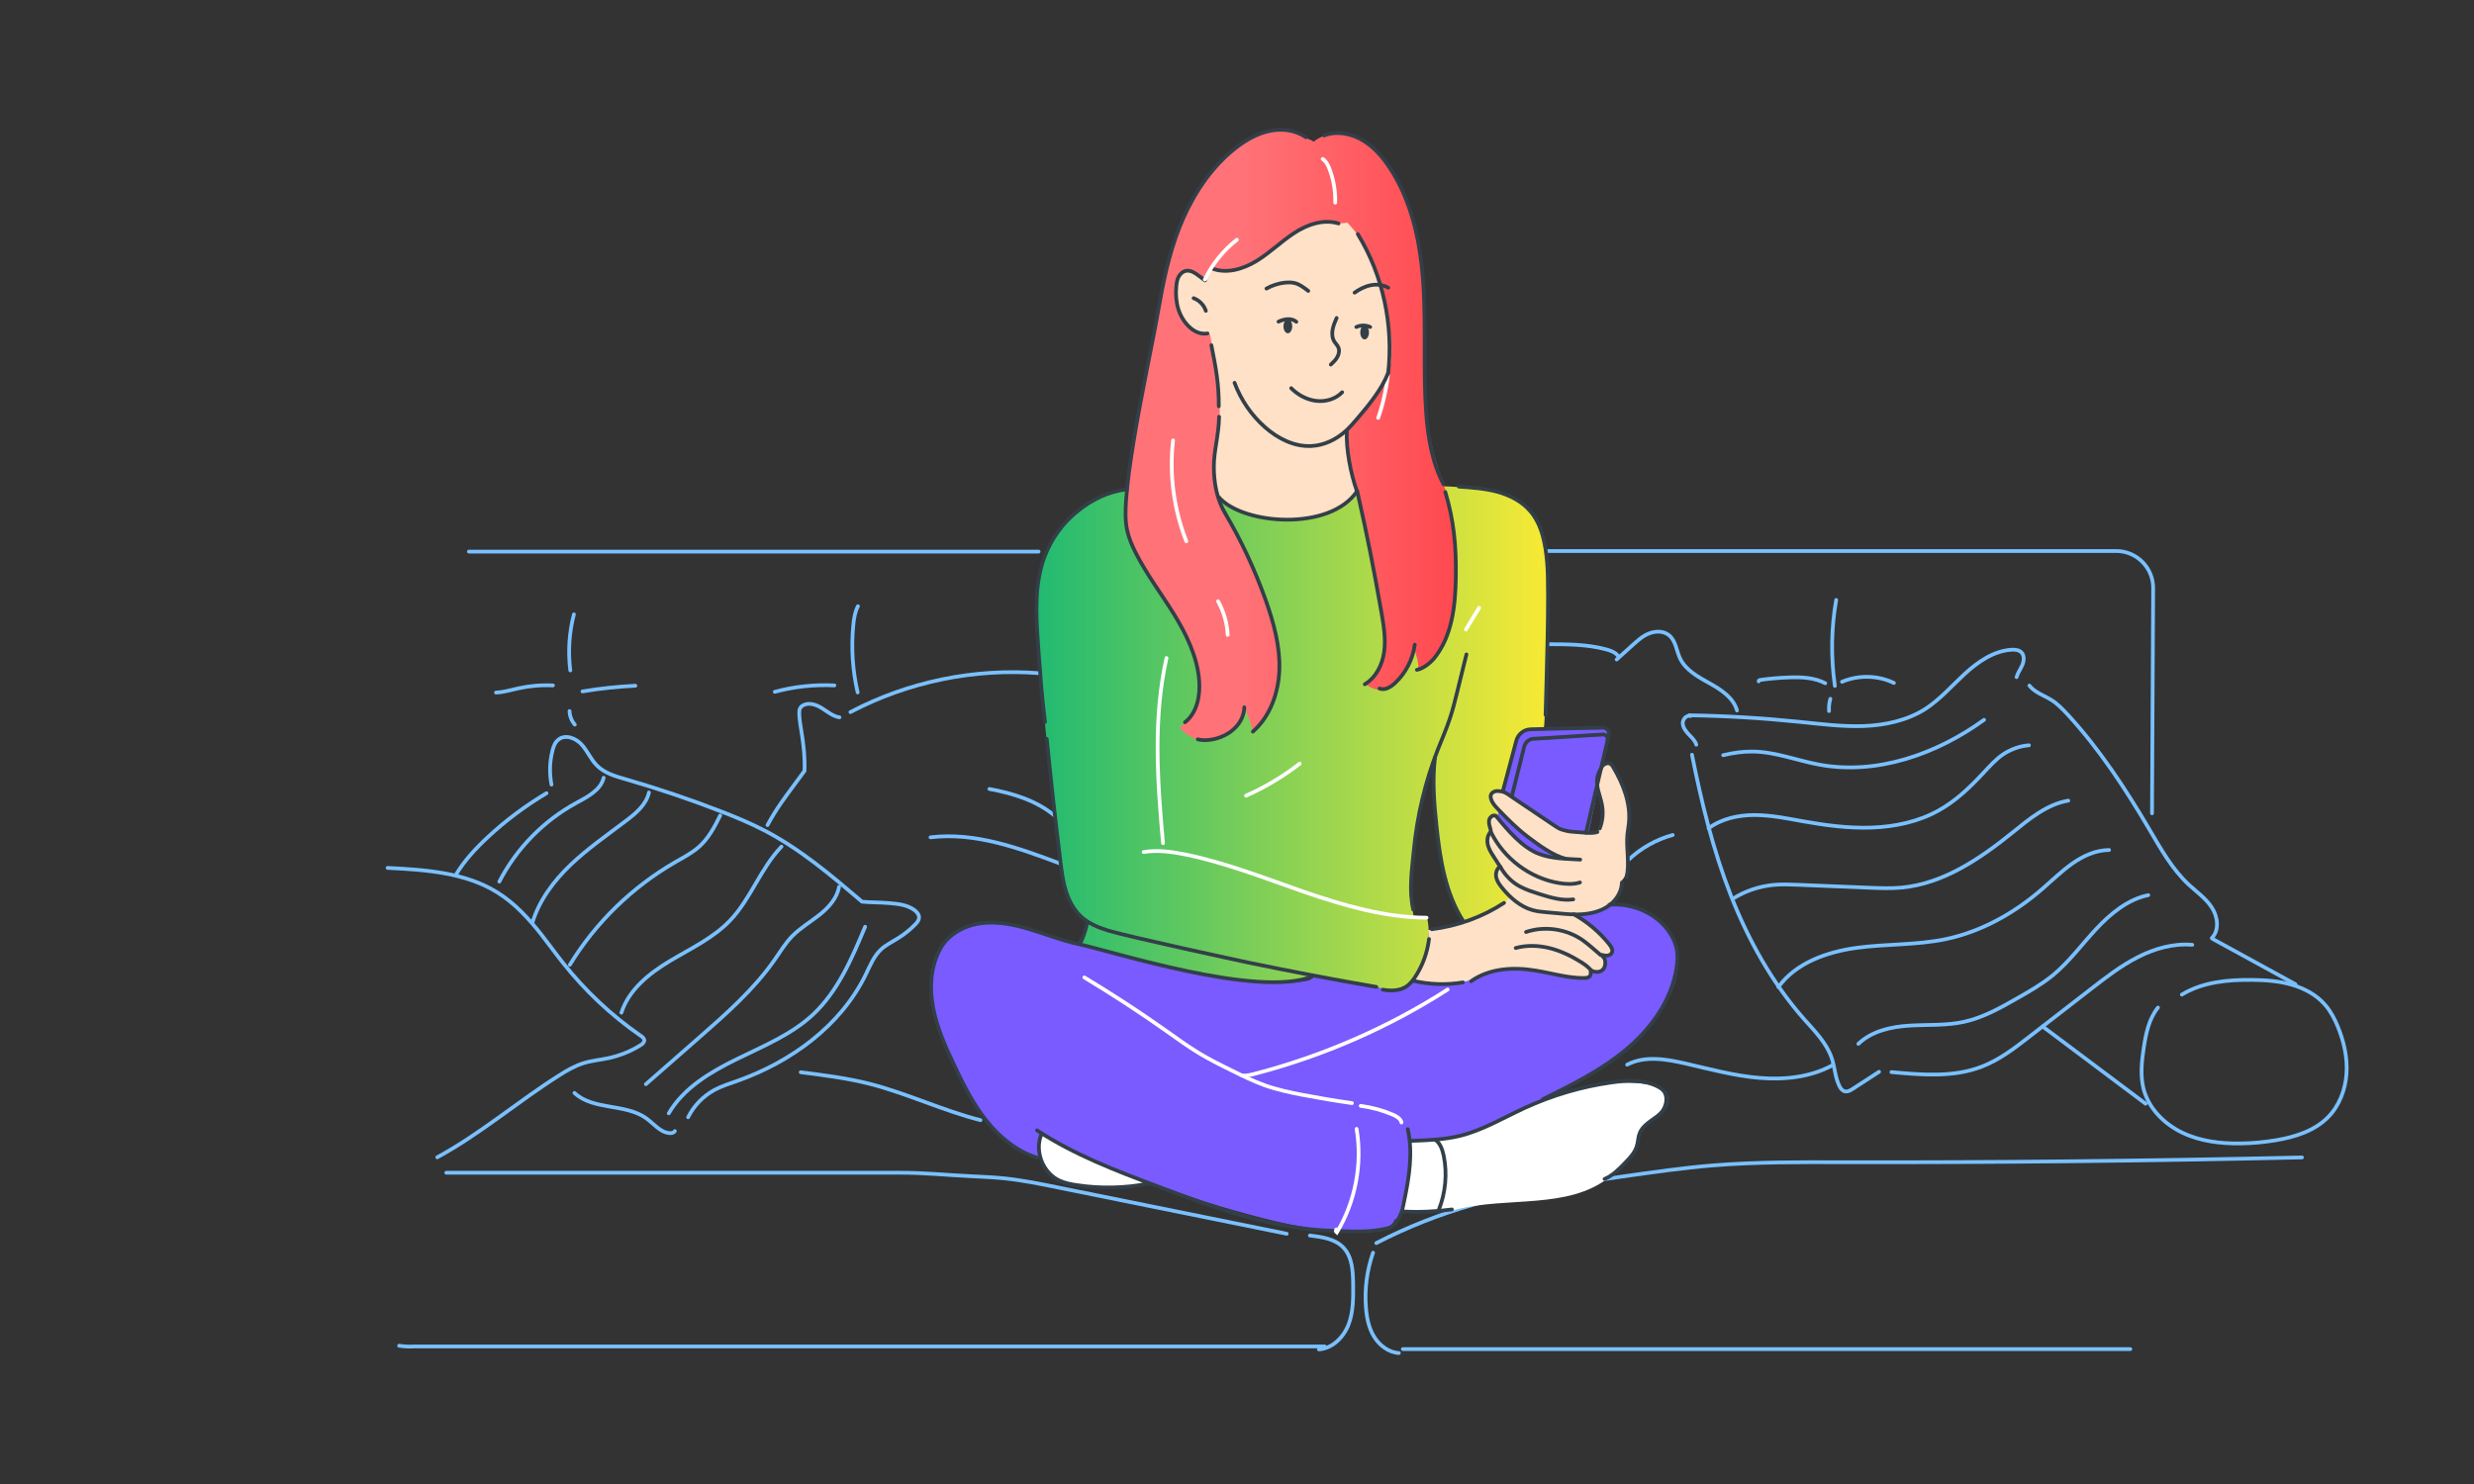
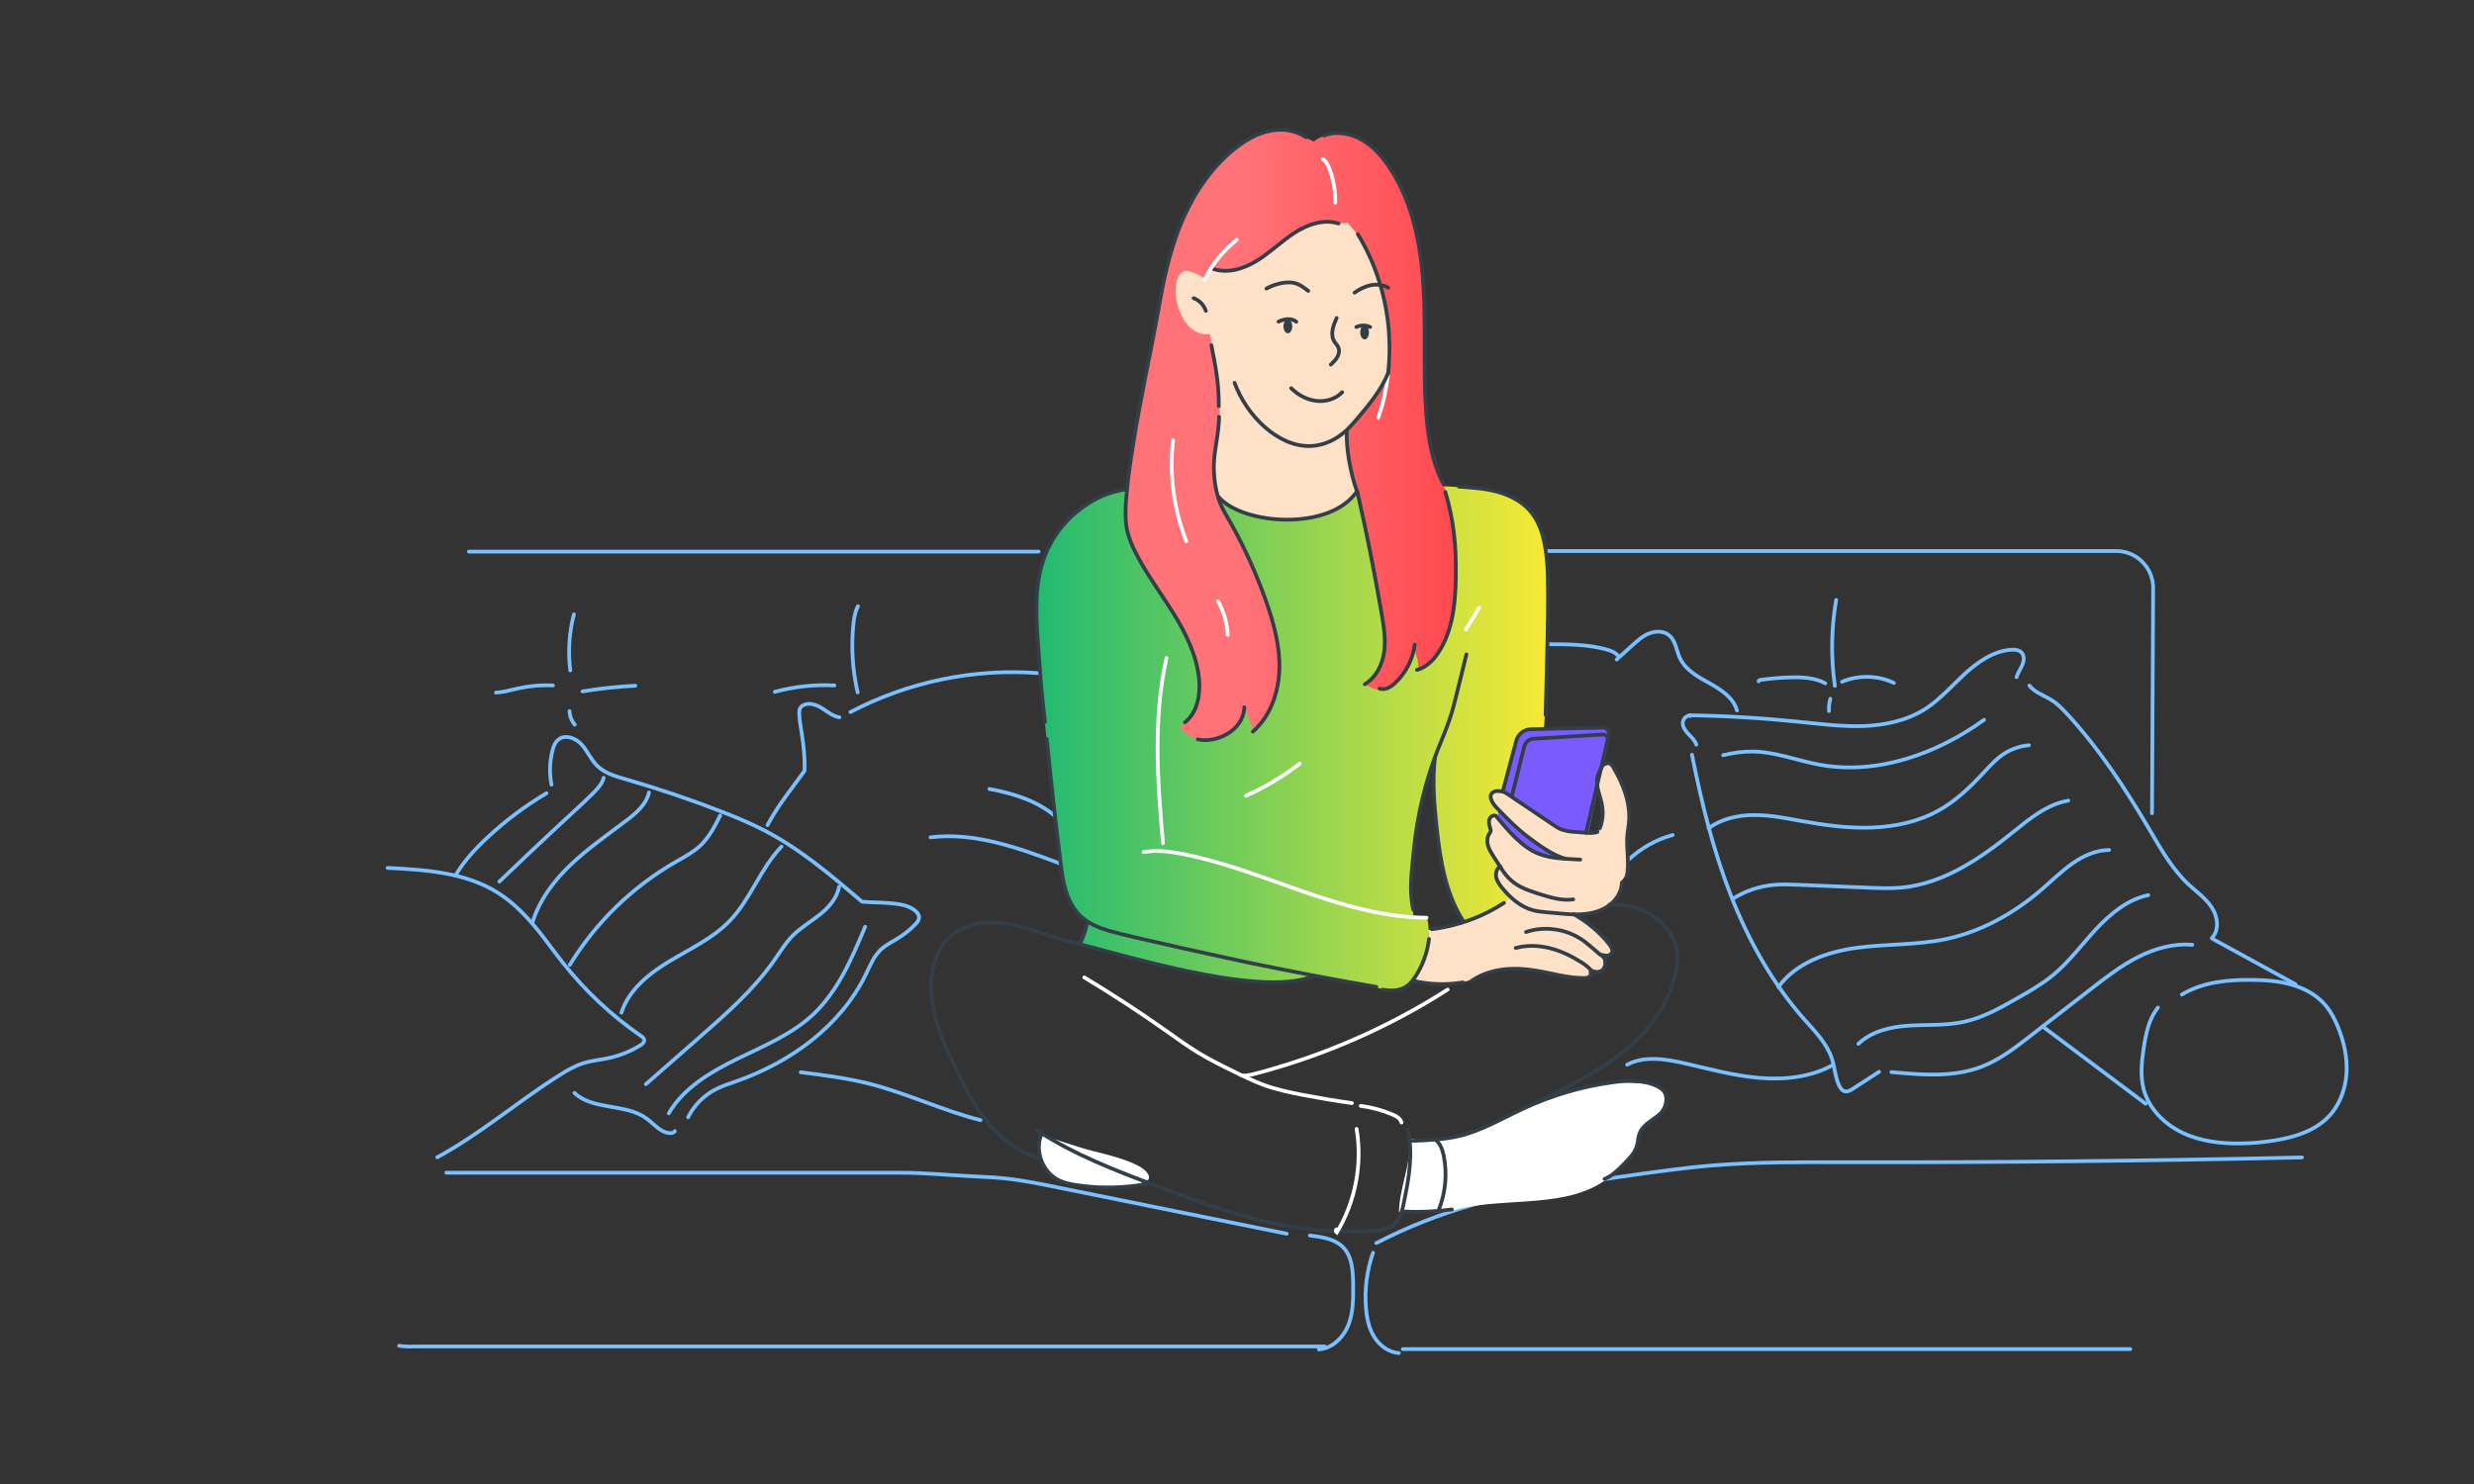
<svg xmlns="http://www.w3.org/2000/svg" width="600" height="360" viewBox="0 0 600 360" fill="none">
  <rect x="0" y="0" width="600" height="360" fill="#333333" stroke="none" />
  <path d="M186.133 200.157C187.193 198.214 188.359 196.306 189.63 194.505C190.054 193.939 190.478 193.339 190.867 192.773C192.28 190.866 193.693 188.923 195.107 187.015C195.248 183.87 194.895 180.761 194.4 177.652C194.153 176.133 193.87 174.614 193.835 173.059C193.835 172.6 193.835 172.141 194.082 171.752C194.259 171.434 194.577 171.187 194.895 171.046C196.308 170.339 198.039 170.975 199.381 171.823C200.724 172.671 201.996 173.766 203.586 174.013" stroke="#7AC0FF" stroke-width="0.91" stroke-miterlimit="10" stroke-linecap="round" />
  <path d="M206.25 172.742C220.205 165.393 236.28 162.072 252.037 163.309" stroke="#7AC0FF" stroke-width="0.91" stroke-miterlimit="10" stroke-linecap="round" />
  <path d="M239.953 191.396C245.677 192.455 251.471 194.222 255.922 198.002C255.781 197.861 255.64 197.72 255.498 197.543" stroke="#7AC0FF" stroke-width="0.91" stroke-miterlimit="10" stroke-linecap="round" />
  <path d="M225.672 203.125C236.412 201.817 247.046 205.704 257.186 209.519" stroke="#7AC0FF" stroke-width="0.91" stroke-miterlimit="10" stroke-linecap="round" />
  <path d="M110.562 212.205C112.612 208.778 115.367 205.81 118.3 203.09C122.645 199.027 127.45 195.459 132.538 192.42" stroke="#7AC0FF" stroke-width="0.91" stroke-miterlimit="10" stroke-linecap="round" />
  <path d="M133.746 190.336C133.216 187.615 133.287 184.754 133.993 182.068C134.241 181.044 134.629 180.019 135.477 179.383C137.138 178.076 139.682 179.065 141.095 180.655C142.508 182.245 143.321 184.294 144.84 185.778C146.677 187.58 149.256 188.322 151.729 189.028C159.678 191.325 167.521 193.975 175.223 196.978C178.686 198.32 182.113 199.769 185.398 201.464C194.089 205.987 201.615 212.381 209.069 218.741C211.401 218.953 213.45 218.882 215.782 219.094C217.866 219.271 220.092 219.518 221.788 220.79C222.388 221.249 222.954 221.92 222.883 222.698C222.812 223.298 222.388 223.828 221.964 224.252C220.693 225.559 219.279 226.69 217.725 227.644C216.382 228.492 214.899 229.198 213.733 230.258C211.931 231.919 211.012 234.25 209.952 236.441C203.876 248.877 191.793 257.639 178.756 262.232C176.919 262.868 175.047 263.468 173.315 264.387C170.56 265.871 168.263 268.238 166.885 271.029" stroke="#7AC0FF" stroke-width="0.91" stroke-miterlimit="10" stroke-linecap="round" />
  <path d="M139.32 265.129C143.878 269.404 151.721 267.638 156.773 271.312C158.61 272.655 160.165 274.739 162.426 274.88C162.885 274.916 163.451 274.81 163.662 274.386" stroke="#7AC0FF" stroke-width="0.91" stroke-miterlimit="10" stroke-linecap="round" />
  <path d="M162.188 270.075C165.791 263.927 172.256 260.076 178.686 256.932C185.081 253.788 191.864 251.032 197.093 246.192C203.205 240.504 206.597 232.519 209.812 224.817" stroke="#7AC0FF" stroke-width="0.91" stroke-miterlimit="10" stroke-linecap="round" />
  <path d="M156.641 263.008C160.916 259.264 165.19 255.519 169.465 251.774C176.107 245.944 182.855 240.044 187.907 232.766C189.25 230.823 190.486 228.809 192.112 227.113C194.09 225.1 196.563 223.651 198.754 221.92C200.979 220.154 202.993 217.892 203.488 215.137" stroke="#7AC0FF" stroke-width="0.91" stroke-miterlimit="10" stroke-linecap="round" />
  <path d="M150.703 245.662C152.505 240.08 157.451 236.123 162.468 233.12C167.485 230.117 172.961 227.573 177.024 223.334C182.076 218.07 184.443 210.65 189.53 205.386" stroke="#7AC0FF" stroke-width="0.91" stroke-miterlimit="10" stroke-linecap="round" />
  <path d="M138.203 234.039C144.492 223.758 153.395 215.102 163.853 209.096C165.831 207.965 167.915 206.87 169.611 205.351C171.872 203.302 173.321 200.546 174.663 197.826" stroke="#7AC0FF" stroke-width="0.91" stroke-miterlimit="10" stroke-linecap="round" />
  <path d="M129.117 223.828C130.778 218.387 134.311 213.653 138.444 209.731C142.578 205.81 147.277 202.559 151.834 199.097C154.237 197.295 156.745 195.176 157.381 192.243" stroke="#7AC0FF" stroke-width="0.91" stroke-miterlimit="10" stroke-linecap="round" />
-   <path d="M121.102 213.866C125.235 205.846 131.842 199.098 139.756 194.788C142.476 193.304 145.691 191.679 146.398 188.676" stroke="#7AC0FF" stroke-width="0.91" stroke-miterlimit="10" stroke-linecap="round" />
+   <path d="M121.102 213.866C142.476 193.304 145.691 191.679 146.398 188.676" stroke="#7AC0FF" stroke-width="0.91" stroke-miterlimit="10" stroke-linecap="round" />
  <path d="M94 210.544C103.221 211.003 112.901 211.639 120.709 216.55C124.878 219.164 128.235 222.839 131.273 226.69C133.039 228.951 134.735 231.318 136.537 233.579C141.907 240.362 148.302 246.368 155.403 251.279C155.792 251.526 156.18 251.844 156.251 252.304C156.286 252.869 155.792 253.293 155.297 253.576C152.93 255.059 150.316 256.084 147.595 256.685C145.617 257.109 143.532 257.285 141.589 257.886C139.399 258.557 137.385 259.723 135.477 260.959C125.479 267.283 116.434 275.127 106.047 280.744" stroke="#7AC0FF" stroke-width="0.91" stroke-miterlimit="10" stroke-linecap="round" />
  <path d="M375.617 156.279C380.245 156.279 384.98 156.314 389.466 157.515C390.526 157.798 391.657 158.187 392.363 159.035" stroke="#7AC0FF" stroke-width="0.91" stroke-miterlimit="10" stroke-linecap="round" />
  <path d="M392.078 159.988C393.315 158.857 394.551 157.727 395.823 156.596C397.095 155.466 398.367 154.265 399.957 153.664C401.546 153.028 403.49 153.028 404.797 154.123C406.422 155.466 406.563 157.833 407.447 159.705C408.824 162.602 411.863 164.228 414.654 165.782C417.445 167.337 420.413 169.28 421.26 172.353" stroke="#7AC0FF" stroke-width="0.91" stroke-miterlimit="10" stroke-linecap="round" />
  <path d="M394.859 208.673C397.898 205.776 401.643 203.656 405.67 202.561" stroke="#7AC0FF" stroke-width="0.91" stroke-miterlimit="10" stroke-linecap="round" />
  <path d="M409.978 173.696C408.988 173.413 408.035 174.508 408.105 175.533C408.176 176.557 408.882 177.441 409.589 178.182C410.296 178.924 411.108 179.666 411.391 180.656" stroke="#7AC0FF" stroke-width="0.91" stroke-miterlimit="10" stroke-linecap="round" />
  <path d="M410.344 183.093C412.64 194.611 415.431 206.093 419.706 217.045C423.981 227.997 429.775 238.455 437.548 247.252C440.162 250.184 443.059 253.081 444.296 256.862C445.002 259.052 445.073 261.419 446.097 263.468C446.38 264.034 446.769 264.599 447.405 264.74C448.076 264.917 448.747 264.528 449.348 264.14C451.468 262.762 453.587 261.384 455.707 260.006" stroke="#7AC0FF" stroke-width="0.91" stroke-miterlimit="10" stroke-linecap="round" />
  <path d="M458.711 260.077C466.06 260.748 473.691 261.419 480.58 258.77C484.926 257.109 488.671 254.212 492.345 251.35C497.256 247.535 502.202 243.719 507.113 239.904C510.716 237.112 514.355 234.286 518.453 232.202C522.516 230.117 527.109 228.81 531.667 229.199" stroke="#7AC0FF" stroke-width="0.91" stroke-miterlimit="10" stroke-linecap="round" />
  <path d="M409.641 173.519C418.579 173.66 427.482 174.19 436.385 175.109C441.579 175.639 446.772 176.31 452.001 176.133C457.23 175.921 462.494 174.791 466.91 172C470.514 169.668 473.375 166.347 476.52 163.45C479.699 160.553 483.444 157.938 487.755 157.62C488.673 157.55 489.698 157.656 490.298 158.327C491.005 159.104 490.864 160.376 490.44 161.365C490.016 162.355 489.344 163.238 489.062 164.262" stroke="#7AC0FF" stroke-width="0.91" stroke-miterlimit="10" stroke-linecap="round" />
  <path d="M417.906 183.199C420.273 182.634 422.676 182.281 425.114 182.316C430.59 182.387 435.854 184.507 441.224 185.496C455.179 188.075 469.664 182.952 481.182 174.614" stroke="#7AC0FF" stroke-width="0.91" stroke-miterlimit="10" stroke-linecap="round" />
  <path d="M414.375 200.935C417.519 198.604 421.547 197.72 425.469 197.72C429.39 197.72 433.241 198.498 437.092 199.204C442.639 200.193 448.292 200.971 453.944 200.759C459.597 200.547 465.285 199.345 470.196 196.59C474.33 194.293 477.792 190.972 481.007 187.51C482.491 185.92 483.939 184.295 485.706 183.058C487.578 181.787 489.804 180.974 492.065 180.797" stroke="#7AC0FF" stroke-width="0.91" stroke-miterlimit="10" stroke-linecap="round" />
  <path d="M420.414 217.929C423.311 216.127 426.597 215.032 429.988 214.679C432.038 214.467 434.087 214.573 436.136 214.643C441.859 214.891 447.583 215.103 453.306 215.35C455.956 215.456 458.57 215.562 461.22 215.315C471.289 214.361 480.157 208.355 488.035 201.995C492.133 198.674 496.408 195.106 501.602 194.223" stroke="#7AC0FF" stroke-width="0.91" stroke-miterlimit="10" stroke-linecap="round" />
  <path d="M431.297 239.444C435.536 233.579 443.026 230.93 450.234 229.94C457.441 228.951 464.789 229.304 471.891 227.821C480.617 225.983 488.602 221.461 495.314 215.632C497.717 213.547 500.013 211.286 502.628 209.449C505.242 207.612 508.28 206.234 511.495 206.199" stroke="#7AC0FF" stroke-width="0.91" stroke-miterlimit="10" stroke-linecap="round" />
  <path d="M450.695 253.223C453.91 250.149 458.538 249.089 462.99 248.807C467.442 248.524 471.928 248.842 476.274 247.888C480.867 246.899 485.071 244.532 489.169 242.2C492.172 240.504 495.175 238.773 497.86 236.583C501.817 233.332 504.856 229.128 508.353 225.383C511.851 221.638 516.02 218.176 521.001 217.151" stroke="#7AC0FF" stroke-width="0.91" stroke-miterlimit="10" stroke-linecap="round" />
  <path d="M492.172 166.312C493.479 168.007 495.705 168.679 497.507 169.809C498.991 170.728 500.192 172 501.393 173.271C509.165 181.715 515.489 191.36 521.319 201.288C524.075 205.987 526.795 210.827 530.787 214.572C532.73 216.374 534.991 217.928 536.44 220.189C537.889 222.415 538.277 225.665 536.405 227.573" stroke="#7AC0FF" stroke-width="0.91" stroke-miterlimit="10" stroke-linecap="round" />
  <path d="M394.625 258.274C398.935 256.013 404.164 256.932 408.898 258.027C414.834 259.405 420.734 260.995 426.775 261.489C432.816 261.984 439.176 261.313 444.475 258.38" stroke="#7AC0FF" stroke-width="0.91" stroke-miterlimit="10" stroke-linecap="round" />
  <path d="M375.148 133.667C375.254 133.667 375.36 133.667 375.466 133.667H513.217C518.199 133.667 522.226 137.73 522.191 142.711C522.12 160.27 521.908 197.296 521.908 197.296" stroke="#7AC0FF" stroke-width="0.91" stroke-miterlimit="10" stroke-linecap="round" />
  <path d="M113.711 133.809H251.885" stroke="#7AC0FF" stroke-width="0.91" stroke-miterlimit="10" stroke-linecap="round" />
  <path d="M445.316 145.538C444.115 152.427 444.009 159.493 444.998 166.382" stroke="#7AC0FF" stroke-width="0.91" stroke-miterlimit="10" stroke-linecap="round" />
  <path d="M426.519 165.287C426.448 165.075 426.731 164.969 426.943 164.934C429.275 164.616 431.606 164.404 433.973 164.333C436.941 164.227 440.05 164.368 442.665 165.746" stroke="#7AC0FF" stroke-width="0.91" stroke-miterlimit="10" stroke-linecap="round" />
  <path d="M446.734 165.393C450.727 163.697 455.425 163.803 459.312 165.676" stroke="#7AC0FF" stroke-width="0.91" stroke-miterlimit="10" stroke-linecap="round" />
  <path d="M443.902 169.526C443.619 170.48 443.513 171.504 443.584 172.494" stroke="#7AC0FF" stroke-width="0.91" stroke-miterlimit="10" stroke-linecap="round" />
  <path d="M495.414 248.983C495.591 249.124 495.767 249.266 495.909 249.407L520.357 267.743" stroke="#7AC0FF" stroke-width="0.91" stroke-miterlimit="10" stroke-linecap="round" />
  <path d="M536.648 227.786L556.716 238.773" stroke="#7AC0FF" stroke-width="0.91" stroke-miterlimit="10" stroke-linecap="round" />
  <path d="M523.356 244.425C521.13 247.181 520.423 250.784 519.893 254.282C519.399 257.567 519.045 260.924 519.858 264.139C521.095 268.873 524.839 272.653 529.256 274.773C533.672 276.893 538.653 277.458 543.529 277.387C546.355 277.352 549.146 277.069 551.937 276.61C556.53 275.833 561.264 274.384 564.55 271.063C567.306 268.308 568.79 264.421 569.072 260.535C569.355 256.649 568.472 252.727 566.988 249.088C566.211 247.181 565.257 245.343 563.914 243.789C561.83 241.351 558.862 239.761 555.788 238.878C552.715 237.995 549.464 237.747 546.249 237.712C540.349 237.641 534.202 238.207 529.15 241.28" stroke="#7AC0FF" stroke-width="0.91" stroke-miterlimit="10" stroke-linecap="round" />
  <path d="M333.789 301.554C341.279 297.667 349.228 294.558 357.354 292.227C369.048 288.906 381.166 287.174 393.214 285.443C400.704 284.383 408.193 283.288 415.719 282.688C426.07 281.875 436.457 281.91 446.809 281.946C483.976 282.016 521.107 281.628 558.274 280.78" stroke="#7AC0FF" stroke-width="0.91" stroke-miterlimit="10" stroke-linecap="round" />
  <path d="M108.234 284.49C108.34 284.49 108.446 284.49 108.552 284.49H218.357C224.363 284.49 229.557 285.056 235.563 285.338C238.283 285.479 241.003 285.585 243.689 285.868C248.069 286.327 252.38 287.211 256.725 288.094C275.167 291.839 293.609 295.584 312.052 299.293" stroke="#7AC0FF" stroke-width="0.91" stroke-miterlimit="10" stroke-linecap="round" />
  <path d="M194.195 260.112C199.777 260.819 205.36 261.526 210.836 262.903C219.986 265.235 228.606 269.404 237.792 271.736" stroke="#7AC0FF" stroke-width="0.91" stroke-miterlimit="10" stroke-linecap="round" />
  <path d="M317.672 299.716C320.604 300.069 323.819 300.528 325.833 302.684C327.953 304.945 328.129 308.372 328.165 311.445C328.2 314.766 328.235 318.193 327.07 321.267C325.904 324.341 323.183 327.132 319.862 327.344" stroke="#7AC0FF" stroke-width="0.91" stroke-miterlimit="10" stroke-linecap="round" />
  <path d="M333.002 303.886C331.518 308.126 330.917 312.648 331.27 317.135C331.447 319.608 331.942 322.152 333.249 324.271C334.556 326.391 336.782 328.087 339.255 328.228" stroke="#7AC0FF" stroke-width="0.91" stroke-miterlimit="10" stroke-linecap="round" />
  <path d="M96.789 326.461C97.99 326.638 99.192 326.709 100.393 326.638H321.274" stroke="#7AC0FF" stroke-width="0.91" stroke-miterlimit="10" stroke-linecap="round" />
  <path d="M340.219 327.273C340.466 327.273 340.749 327.273 340.996 327.273H516.655" stroke="#7AC0FF" stroke-width="0.91" stroke-miterlimit="10" stroke-linecap="round" />
  <path d="M120.289 168.008C122.126 167.937 123.928 167.372 125.73 166.983C128.45 166.383 131.277 166.135 134.103 166.277" stroke="#7AC0FF" stroke-width="0.91" stroke-miterlimit="10" stroke-linecap="round" />
  <path d="M139.188 149.036C138.022 153.452 137.74 158.115 138.305 162.638" stroke="#7AC0FF" stroke-width="0.91" stroke-miterlimit="10" stroke-linecap="round" />
  <path d="M141.266 167.725C145.505 167.018 149.815 166.559 154.09 166.347" stroke="#7AC0FF" stroke-width="0.91" stroke-miterlimit="10" stroke-linecap="round" />
  <path d="M138.125 172.494C138.16 173.695 138.62 174.861 139.397 175.78" stroke="#7AC0FF" stroke-width="0.91" stroke-miterlimit="10" stroke-linecap="round" />
  <path d="M208.072 147.057C207.33 148.47 207.083 150.095 206.942 151.685C206.412 157.126 206.765 162.638 208.001 167.972" stroke="#7AC0FF" stroke-width="0.91" stroke-miterlimit="10" stroke-linecap="round" />
  <path d="M187.906 167.831C192.605 166.559 197.481 166.029 202.356 166.276" stroke="#7AC0FF" stroke-width="0.91" stroke-miterlimit="10" stroke-linecap="round" />
  <path d="M318.51 236.724C321.725 237.254 322.891 237.678 325.541 238.067C327.095 238.314 328.968 238.42 330.487 238.774C331.123 238.915 331.759 239.092 332.395 239.233C335.433 239.939 338.789 241.105 341.262 239.197C342.64 238.102 343.983 235.876 344.654 234.251C346.562 229.694 346.845 225.278 346.067 222.628C345.043 222.557 342.852 222.734 342.852 222.593C341.192 211.181 343.206 196.201 347.728 184.366C347.339 189.135 347.728 193.905 348.187 198.674C349.07 207.365 350.342 216.268 355.006 223.652C359.74 222.345 364.156 219.519 368.148 216.692C368.502 214.891 368.961 213.301 369.314 211.534C370.339 206.341 371.399 201.147 371.964 195.919C372.247 193.234 372.423 190.548 372.777 187.899C373.271 184.26 374.755 180.444 374.402 176.805C374.366 176.487 374.508 176.169 374.508 175.851C374.932 169.209 376.345 141.299 374.649 131.018C374.084 127.556 371.999 124.376 369.244 122.221C366.276 119.889 362.39 119.076 358.645 118.617C349.282 117.451 338.966 117.875 329.533 118.476C327.237 122.009 324.198 124.023 320.1 125.012C311.374 127.132 299.856 125.824 294.91 120.207C293.461 119.748 291.942 119.677 290.423 119.606C286.219 119.394 280.637 118.935 276.432 118.723C270.426 118.405 265.727 120.56 260.993 124.305C256.259 128.015 252.973 134.268 251.914 140.204C251.384 143.171 251.348 145.432 251.454 148.435C251.949 161.931 253.433 176.346 254.952 189.807C255.976 198.745 256.718 202.207 257.142 208.531C257.354 211.393 257.884 214.785 258.944 217.47C260.004 220.155 260.817 221.603 263.643 223.582C263.325 225.419 262.618 227.291 261.417 228.705C268.837 231.107 278.234 233.651 286.996 235.488C294.027 236.972 300.386 238.138 308.476 238.279C311.585 238.244 315.401 238.244 318.51 236.724Z" fill="url(#paint0_linear_1860_10284)" />
  <path d="M255.521 285.409C257.358 286.716 259.69 287.034 261.951 287.317C267.144 287.953 272.55 288.588 277.46 286.787C277.955 286.61 278.485 286.363 278.626 285.868C278.768 285.444 278.556 284.985 278.273 284.596C277.496 283.536 276.295 282.865 275.093 282.335C271.878 280.887 268.451 280.074 265.06 279.226C261.527 278.343 258.1 277.036 254.602 276.011C254.072 275.87 253.295 274.916 252.73 275.057C252.129 275.234 252.094 277.071 252.094 277.601C252.129 279.014 252.376 280.463 252.871 281.77C253.436 283.254 254.284 284.526 255.521 285.409Z" fill="white" />
  <path d="M341.797 276.188C351.372 277.283 360.734 273.361 369.425 269.192C371.969 267.956 374.513 266.684 377.127 265.695C383.875 263.08 391.259 262.091 398.466 262.868C400.339 263.08 402.494 263.575 403.342 265.235C404.26 267.037 403.201 269.192 401.787 270.641C400.409 272.089 398.608 273.22 397.654 274.986C397.018 276.188 396.806 277.601 396.276 278.873C395.11 281.77 392.566 283.819 390.093 285.727C380.166 293.429 365.433 290.249 353.28 293.393C349.075 294.488 344.412 293.923 340.102 294.241C339.748 294.276 339.289 294.171 339.289 293.817C339.466 287.741 342.363 282.194 341.797 276.188Z" fill="white" />
  <path d="M383.381 211.041L390.023 179.385C390.058 178.749 389.987 178.113 389.846 177.477C389.775 177.23 389.705 176.983 389.528 176.806C389.281 176.559 388.857 176.523 388.503 176.523C383.275 176.523 378.046 176.665 372.817 176.983C372.075 177.018 371.333 177.089 370.591 177.301C369.037 177.76 367.765 178.997 367.306 180.551L362.854 199.276C362.819 199.488 362.748 199.7 362.713 199.912C361.971 202.95 366.104 205.423 368.613 207.296C369.567 208.002 370.556 208.709 371.581 209.309C375.149 211.394 379.282 211.783 383.381 211.041Z" fill="#795BFF" />
-   <path d="M252.053 280.886C248.096 279.579 244.422 277.318 241.454 274.386C237.886 270.888 235.378 266.472 233.081 262.056C229.972 256.12 227.146 249.902 226.051 243.295C225.167 238.031 225.627 232.096 229.23 228.174C232.127 224.995 236.614 223.687 240.925 223.723C245.235 223.758 249.651 225.525 253.785 226.726C265.514 230.117 277.031 232.909 288.938 235.664C298.053 237.749 307.45 239.515 316.671 237.996C317.378 237.89 318.191 237.643 318.403 236.971C321.406 237.36 324.656 237.643 327.659 238.031C329.143 238.243 330.627 238.42 332.04 238.809C334.16 239.409 336.315 240.434 338.505 240.08C341.155 239.692 343.098 237.36 344.229 234.958C345.359 232.52 345.854 229.87 347.02 227.468C360.233 222.239 374.259 219.024 388.461 219.413C394.044 219.554 400.156 220.543 403.83 224.783C406.692 228.068 407.434 232.873 406.515 237.148C405.596 241.423 403.159 245.239 400.262 248.524C392.772 257.074 382.349 262.444 372.139 267.496C369.525 268.768 366.91 270.075 364.296 271.347C361.47 272.725 358.608 274.103 355.569 275.022C351.224 276.329 346.631 276.682 342.109 277C341.968 282.971 340.978 289.012 339.318 294.771C339.176 295.301 338.788 295.937 338.258 295.795C337.304 298.41 335.043 298.163 332.287 298.445C323.525 299.364 314.728 297.633 306.214 295.477C287.595 290.743 269.542 283.925 252.477 275.128C252.159 276.611 251.841 279.19 252.053 280.886Z" fill="#795BFF" />
  <path d="M390.412 229.094C390.059 228.423 389.493 227.893 388.928 227.398C387.656 226.267 386.349 225.137 385.006 224.042C383.664 222.946 382.286 221.851 380.767 221.074C378.576 219.943 376.103 219.413 373.701 218.884C372.57 218.636 371.44 218.389 370.274 218.177C369.709 218.071 369.143 217.93 368.578 217.824C368.154 217.718 367.73 217.612 367.306 217.541C366.494 217.435 365.893 218.071 365.292 218.495C364.48 219.06 363.667 219.59 362.784 220.12C361.936 220.615 361.053 221.074 360.134 221.498C359.216 221.922 358.297 222.311 357.379 222.699C356.46 223.052 355.506 223.406 354.552 223.688C353.598 224.006 352.609 224.254 351.655 224.536C350.666 224.784 349.712 224.996 348.723 225.208C347.946 225.384 347.168 225.526 346.356 225.632C346.532 226.903 346.391 228.105 346.144 229.376C345.755 231.284 345.19 233.192 344.342 234.994C343.847 236.089 343.176 237.255 342.328 238.138C344.095 238.633 345.967 238.668 347.804 238.704C349.995 238.739 352.185 238.774 354.34 238.35C356.566 237.891 358.65 236.937 360.841 236.266C365.646 234.782 370.839 234.747 375.75 235.807C378.258 236.336 380.696 237.149 383.24 237.432C383.911 237.502 384.653 237.538 385.218 237.149C385.784 236.796 386.066 235.877 385.572 235.418C386.561 235.983 387.903 235.701 388.61 234.817C389.317 233.934 389.246 232.556 388.469 231.744C389.069 232.238 390.023 231.92 390.412 231.284C390.871 230.613 390.765 229.765 390.412 229.094Z" fill="#FFE1C7" />
  <path d="M287.984 82.263C285.617 80.567 284.521 77.6 284.133 74.738C283.497 70.251 284.486 65.128 288.125 62.479C290.457 60.783 293.46 60.359 296.251 59.617C304.341 57.497 311.655 52.374 320.028 51.986C324.903 51.774 329.885 53.258 333.771 56.225C337.657 59.193 340.413 63.609 341.296 68.449C341.861 71.452 341.685 74.561 341.367 77.635C340.448 86.397 338.223 95.017 334.831 103.179C333.771 105.687 332.605 108.231 332.746 110.951C331.121 113.495 329.885 116.321 329.072 119.254C328.26 122.221 324.444 123.705 321.512 124.694C318.579 125.684 315.47 125.931 312.396 126.072C309.04 126.214 306.143 125.86 302.893 125.048C299.642 124.235 296.004 121.868 294.025 119.183C292.93 117.664 292.223 116.851 291.587 115.085C287.807 104.38 286.535 93.427 287.984 82.263Z" fill="#FFE1C7" />
  <path d="M283.147 64.811C285.267 54.388 290.107 44.249 298.091 37.218C300.6 34.992 303.461 33.085 306.676 32.201C309.891 31.318 313.53 31.495 316.357 33.297C317.099 33.756 317.911 33.791 318.582 34.392C321.409 31.989 325.79 31.954 329.146 33.438C332.502 34.922 335.117 37.819 337.131 40.928C341.194 47.075 343.419 54.282 344.515 61.596C345.61 68.874 345.574 76.293 345.398 83.641C345.256 89.859 345.327 96.007 346.175 102.19C346.67 105.899 347.518 109.573 348.648 113.142C349.673 116.321 350.945 119.43 351.439 122.716C351.686 124.447 352.252 126.072 352.428 127.839C352.888 132.078 353.347 136.353 353.312 140.593C353.276 144.868 352.746 149.178 351.298 153.17C349.849 157.127 348.259 160.731 343.914 162.533C344.161 160.802 343.49 159.141 343.031 157.445C342.501 159.777 341.052 164.37 336.883 166.843C334.269 168.397 331.619 166.172 331.019 166.03C332.785 164.864 334.163 163.169 334.94 161.19C335.682 159.212 335.717 156.951 335.717 154.795C335.717 151.58 335.187 148.401 334.622 145.256C332.891 135.505 330.948 125.754 328.333 116.215C327.309 112.47 326.956 108.196 326.673 104.345C328.863 102.331 334.905 95.477 336.707 90.354C338.473 85.337 336.848 77.671 335.47 71.488C333.916 64.987 331.337 58.628 326.708 53.964C325.578 54.388 324.235 53.964 323.034 53.788C321.268 53.541 319.501 53.894 317.841 54.565C316.18 55.236 314.696 56.19 313.212 57.109C312.011 57.886 310.81 58.663 309.644 59.476C307.206 61.207 304.91 63.15 302.225 64.457C299.54 65.765 296.325 66.4 293.569 65.27C293.251 66.047 292.65 67.036 292.509 67.849C291.308 66.93 289.895 66.189 288.411 65.8C288.058 65.729 287.704 65.659 287.351 65.729C287.033 65.8 286.715 66.012 286.468 66.224C285.443 67.178 285.196 68.732 285.161 70.145C285.125 71.029 285.161 71.912 285.302 72.76C285.443 73.714 285.761 74.632 286.114 75.551C286.715 77.07 287.563 78.554 288.835 79.649C290.107 80.709 291.803 81.345 293.428 80.992C294.912 88.588 296.431 96.254 295.583 103.921C295.265 106.782 294.629 109.644 294.488 112.506C294.382 115.332 294.77 118.159 295.618 120.844C297.844 127.662 302.084 133.492 304.981 140.063C306.782 144.161 308.372 148.401 309.397 152.782C309.927 154.972 310.28 157.233 310.492 159.459C310.527 159.848 310.527 160.236 310.633 160.59C310.669 160.766 310.669 160.943 310.669 161.119C310.598 162.745 310.351 164.37 309.997 165.96C309.609 167.549 309.114 169.104 308.443 170.588C307.772 172.072 306.994 173.52 306.076 174.863C305.404 175.817 304.698 176.771 303.921 177.618C303.85 177.689 303.815 177.724 303.709 177.724C303.638 177.689 303.638 177.548 303.709 177.583C303.85 176.806 303.532 176.205 303.285 175.428C302.896 174.227 302.472 173.061 302.013 171.895C301.554 174.015 300.282 175.817 298.621 177.23C296.996 178.643 294.876 179.526 292.721 179.668C291.626 179.738 290.495 179.632 289.577 179.102C288.517 178.537 287.528 178.042 286.715 177.159C286.503 176.912 286.291 176.665 286.044 176.453C288.517 174.969 290.036 172.284 290.566 169.457C291.096 166.631 290.707 163.734 289.965 160.943C289.647 159.742 289.4 158.646 288.906 157.481C286.998 152.994 284.701 148.683 282.052 144.585C280.073 141.547 277.883 138.614 276.116 135.435C274.35 132.255 272.936 128.793 272.725 125.154C272.619 123.564 272.76 121.974 272.901 120.42C273.078 118.724 273.254 117.028 273.502 115.367C275.869 98.233 279.72 81.804 283.147 64.811Z" fill="url(#paint1_linear_1860_10284)" />
  <path d="M387.555 201.677C388.58 200.299 388.615 198.426 388.474 196.73C388.332 194.752 387.979 192.809 387.484 190.866C387.343 190.3 387.166 189.7 387.166 189.135C387.166 188.322 387.52 187.58 387.908 186.873C388.156 186.414 388.403 185.99 388.792 185.672C389.18 185.354 389.71 185.142 390.169 185.248C390.805 185.39 391.229 186.026 391.547 186.626C393.49 190.053 395.151 193.833 395.045 197.755C395.01 199.557 394.55 201.323 394.48 203.16C394.374 205.28 394.727 207.365 394.692 209.484C394.656 210.968 394.338 212.593 393.278 213.618C393.49 215.703 392.501 217.787 390.947 219.165C389.392 220.543 387.343 221.285 385.294 221.532C383.881 221.709 382.432 221.673 381.019 221.709C379.535 221.744 378.087 221.815 376.603 221.709C372.363 221.426 368.23 219.518 365.227 216.515C364.449 215.738 363.708 214.819 363.354 213.795C362.966 212.735 363.072 211.463 363.708 210.544C363.39 209.873 362.789 209.378 362.365 208.813C361.87 208.107 361.588 207.259 361.305 206.446C360.987 205.492 360.669 204.468 360.916 203.514C361.058 202.913 361.446 202.348 361.517 201.712C361.588 201.005 361.27 200.334 361.164 199.627C361.058 198.992 361.234 198.214 361.87 198.038C362.4 197.896 362.93 198.32 363.319 198.744C364.661 200.263 365.792 201.995 367.276 203.372C367.947 204.008 368.724 204.538 369.431 205.104C370.385 205.881 371.303 206.764 372.469 207.223C373.105 207.471 373.812 207.577 374.483 207.647C376.002 207.859 377.557 208.071 379.076 208.283C374.13 206.375 369.996 202.842 366.004 199.345C365.156 198.603 364.308 197.861 363.566 196.978C362.93 196.236 362.4 195.423 361.976 194.575C361.658 193.904 361.411 193.056 361.906 192.491C362.082 192.279 362.33 192.173 362.577 192.067C363.248 191.82 363.99 191.89 364.626 192.173C365.403 192.562 366.039 192.985 366.746 193.515C368.512 194.787 370.279 196.059 372.045 197.331C374.412 199.027 376.85 200.793 379.712 201.535C382.22 202.136 384.976 201.995 387.555 201.677Z" fill="#FFE1C7" />
  <path d="M293.852 65.093C297.385 66.506 301.447 65.305 304.698 63.327C307.948 61.348 310.669 58.628 313.848 56.543C317.028 54.459 320.985 53.081 324.624 54.211" stroke="#333F48" stroke-width="0.91" stroke-miterlimit="10" stroke-linecap="round" />
  <path d="M320.781 38.56C321.629 39.126 322.124 40.115 322.477 41.104C323.431 43.648 323.89 46.404 323.82 49.16" stroke="white" stroke-width="0.91" stroke-miterlimit="10" stroke-linecap="round" />
  <path d="M336.645 90.672C336.221 94.311 335.443 97.915 334.242 101.377" stroke="white" stroke-width="0.91" stroke-miterlimit="10" stroke-linecap="round" />
  <path d="M329.297 56.791C335.444 66.825 337.988 78.978 336.645 90.637" stroke="#333F48" stroke-width="0.91" stroke-miterlimit="10" stroke-linecap="round" />
  <path d="M316.713 33.297C314.205 31.53 310.884 31.106 307.845 31.777C304.842 32.413 302.086 34.003 299.649 35.911C294.067 40.292 289.933 46.333 287.036 52.799C284.139 59.264 282.514 66.259 281.277 73.254C279.263 84.701 276.72 95.901 274.883 107.348C274.141 111.905 273.469 116.463 273.116 121.091C272.939 123.564 272.833 126.072 273.328 128.51C273.752 130.489 274.529 132.326 275.448 134.128C278.062 139.286 281.595 143.949 284.634 148.86C287.672 153.771 290.322 159.176 290.816 164.935C291.134 168.68 290.357 172.884 287.389 175.216" stroke="#333F48" stroke-width="0.91" stroke-miterlimit="10" stroke-linecap="round" />
  <path d="M321.094 32.871C324.097 31.705 327.594 32.341 330.385 33.967C333.177 35.592 335.332 38.1 337.098 40.785C342.645 49.229 344.623 59.545 345.224 69.614C345.825 79.683 345.153 89.823 345.86 99.927C346.284 105.968 347.273 112.116 350.099 117.486" stroke="#333F48" stroke-width="0.91" stroke-miterlimit="10" stroke-linecap="round" />
  <path d="M307.141 70.004C308.518 69.227 310.073 68.732 311.663 68.555C312.369 68.484 313.111 68.484 313.818 68.626C315.125 68.909 316.22 69.756 317.28 70.569" stroke="#333F48" stroke-width="0.91" stroke-miterlimit="10" stroke-linecap="round" />
  <path d="M328.516 70.994C329.717 70.146 331.024 69.475 332.437 69.192C333.85 68.909 335.405 69.051 336.677 69.793" stroke="#333F48" stroke-width="0.91" stroke-miterlimit="10" stroke-linecap="round" />
  <path d="M324.163 77.14C323.739 78.094 323.351 79.012 323.174 80.037C322.997 81.061 323.103 82.156 323.704 83.004C323.951 83.393 324.305 83.711 324.516 84.135C324.905 84.877 324.764 85.795 324.375 86.537C323.987 87.279 323.351 87.88 322.75 88.445" stroke="#333F48" stroke-width="0.91" stroke-miterlimit="10" stroke-linecap="round" />
  <path d="M313.141 94.169C314.766 95.794 316.886 96.96 319.182 97.243C321.478 97.525 323.916 96.819 325.506 95.158" stroke="#333F48" stroke-width="0.91" stroke-miterlimit="10" stroke-linecap="round" />
-   <path d="M292.235 68.025C291.705 67.637 291.211 67.248 290.681 66.86C289.797 66.188 288.773 65.517 287.678 65.694C286.865 65.835 286.229 66.436 285.841 67.142C285.452 67.849 285.346 68.697 285.275 69.509C285.099 71.346 285.24 73.219 285.77 74.985C286.335 76.752 287.324 78.377 288.738 79.578C289.444 80.179 290.292 80.674 291.211 80.85C291.741 80.956 292.306 80.992 292.836 80.885" stroke="#333F48" stroke-width="0.91" stroke-miterlimit="10" stroke-linecap="round" />
  <path d="M289.477 72.336C290.854 72.831 291.985 73.996 292.444 75.41" stroke="#333F48" stroke-width="0.91" stroke-miterlimit="10" stroke-linecap="round" />
  <path d="M293.781 83.747C294.876 89.188 295.618 93.145 295.583 98.55" stroke="#333F48" stroke-width="0.91" stroke-miterlimit="10" stroke-linecap="round" />
  <path d="M326.642 104.485C326.395 108.866 327.596 114.908 329.044 119.041" stroke="#333F48" stroke-width="0.91" stroke-miterlimit="10" stroke-linecap="round" />
  <path d="M299.406 92.863C300.925 96.961 303.469 100.706 306.755 103.603C309.864 106.359 313.856 108.408 318.025 108.196C321.134 108.055 324.102 106.606 326.398 104.522C327.423 103.603 328.306 102.544 329.225 101.484C331.98 98.269 335.089 94.453 336.644 90.496" stroke="#333F48" stroke-width="0.91" stroke-miterlimit="10" stroke-linecap="round" />
  <path d="M312.333 80.851C312.919 80.851 313.393 80.091 313.393 79.155C313.393 78.218 312.919 77.459 312.333 77.459C311.748 77.459 311.273 78.218 311.273 79.155C311.273 80.091 311.748 80.851 312.333 80.851Z" fill="#333F48" />
  <path d="M330.951 82.334C331.536 82.334 332.01 81.575 332.01 80.638C332.01 79.702 331.536 78.942 330.951 78.942C330.365 78.942 329.891 79.702 329.891 80.638C329.891 81.575 330.365 82.334 330.951 82.334Z" fill="#333F48" />
  <path d="M310.07 78.023C310.777 77.705 311.483 77.458 312.261 77.422C313.038 77.387 313.815 77.564 314.381 78.058" stroke="#333F48" stroke-width="0.91" stroke-miterlimit="10" stroke-linecap="round" />
  <path d="M328.938 79.331C329.997 78.836 331.234 78.836 332.294 79.331" stroke="#333F48" stroke-width="0.91" stroke-miterlimit="10" stroke-linecap="round" />
  <path d="M295.586 120.596C301.345 127.309 322.613 128.969 329.149 119.112" stroke="#333F48" stroke-width="0.91" stroke-miterlimit="10" stroke-linecap="round" />
  <path d="M273.255 118.688C268.698 119.288 264.917 121.125 261.349 123.987C257.745 126.849 254.954 130.735 253.329 135.045C250.962 141.369 251.209 148.364 251.669 155.112C251.739 156.314 251.81 157.444 251.916 158.645C252.411 165.146 252.552 167.866 253.435 175.144" stroke="#333F48" stroke-width="0.91" stroke-miterlimit="10" stroke-linecap="round" />
  <path d="M353.812 118.053C356.922 118.265 360.066 118.477 363.104 119.289C366.107 120.102 369.04 121.586 371.089 123.953C374.056 127.38 374.834 132.114 375.222 136.601C375.823 143.207 374.975 167.691 374.834 173.45" stroke="#333F48" stroke-width="0.91" stroke-miterlimit="10" stroke-linecap="round" />
  <path d="M282.903 159.635C279.617 174.297 280.712 189.559 282.055 204.539" stroke="white" stroke-width="0.91" stroke-miterlimit="10" stroke-linecap="round" />
  <path d="M302.195 193.022C306.824 190.972 311.204 188.358 315.197 185.249" stroke="white" stroke-width="0.91" stroke-miterlimit="10" stroke-linecap="round" />
  <path d="M253.859 179.243C254.849 189.171 255.944 199.098 257.18 208.991C257.463 211.393 257.781 213.796 258.488 216.092C259.194 218.389 260.36 220.614 262.091 222.275C263.964 224.041 266.401 225.03 268.839 225.772C274.351 227.398 300.247 232.98 302.932 233.545C313.178 235.665 323.459 237.643 333.775 239.41" stroke="#333F48" stroke-width="0.91" stroke-miterlimit="10" stroke-linecap="round" />
  <path d="M277.359 206.695C280.716 206.129 284.178 206.624 287.534 207.295C297.427 209.344 306.895 213.089 316.434 216.41C326.008 219.696 335.865 222.558 345.97 222.628" stroke="white" stroke-width="0.91" stroke-miterlimit="10" stroke-linecap="round" />
  <path d="M355.641 158.752C354.899 161.826 354.121 164.899 353.379 167.938C352.849 170.093 352.32 172.248 351.613 174.332C350.765 176.911 349.67 179.385 348.681 181.893C345.642 189.665 343.699 197.897 342.886 206.2C342.427 211.075 341.65 215.88 342.745 220.65" stroke="#333F48" stroke-width="0.91" stroke-miterlimit="10" stroke-linecap="round" />
  <path d="M394.474 212.806C395.286 209.414 394.332 205.811 394.686 202.349C394.792 201.465 394.933 200.617 395.039 199.734C395.534 194.965 393.696 190.23 391.259 186.132C391.047 185.744 390.764 185.355 390.375 185.214C389.881 185.037 389.386 185.249 388.962 185.496C388.786 185.602 388.68 185.708 388.574 185.885C388.397 186.238 388.185 186.556 388.008 186.909C387.726 187.439 387.514 188.005 387.408 188.57C386.949 190.866 388.15 193.092 388.538 195.389C388.856 197.261 388.68 199.204 387.973 200.971" stroke="#333F48" stroke-width="0.91" stroke-miterlimit="10" stroke-linecap="round" />
  <path d="M379.674 208.32C376.53 207.507 373.032 204.893 370.453 202.95C367.874 200.971 365.577 198.675 363.316 196.308C362.645 195.601 361.938 194.859 361.656 193.941C361.514 193.552 361.444 193.093 361.62 192.704C361.832 192.28 362.292 192.033 362.751 191.927C363.21 191.856 363.705 191.927 364.164 191.997C365.259 192.174 366.143 193.022 367.097 193.623C370.382 195.848 373.668 198.074 376.954 200.265C377.519 200.653 378.119 201.042 378.791 201.254C379.603 201.501 380.31 201.678 381.158 201.748C382.182 201.819 383.207 201.925 384.267 201.996C385.327 202.066 386.387 202.172 387.411 201.819" stroke="#333F48" stroke-width="0.91" stroke-miterlimit="10" stroke-linecap="round" />
  <path d="M362.714 197.897C362.007 197.579 361.23 198.321 361.124 199.063C361.018 199.805 361.336 200.547 361.513 201.289C361.548 201.43 361.583 201.571 361.513 201.713C361.477 201.854 361.371 201.96 361.301 202.066C360.665 202.914 360.594 204.08 360.877 205.104C361.159 206.129 361.76 207.047 362.325 207.931C362.82 208.708 363.314 209.45 363.809 210.227C362.961 210.722 362.679 211.852 362.855 212.806C363.067 213.76 363.632 214.573 364.268 215.35C366.212 217.752 368.685 219.943 371.688 220.791C372.854 221.109 374.019 221.215 375.221 221.321C376.033 221.391 376.846 221.462 377.623 221.532C379.813 221.744 382.004 221.956 384.159 221.744C386.349 221.532 388.54 220.932 390.271 219.625C392.038 218.317 393.309 216.268 393.345 214.078" stroke="#333F48" stroke-width="0.91" stroke-miterlimit="10" stroke-linecap="round" />
  <path d="M347.242 225.42C353.46 224.643 359.537 222.452 364.766 219.025" stroke="#333F48" stroke-width="0.91" stroke-miterlimit="10" stroke-linecap="round" />
  <path d="M342.688 237.927C346.715 238.845 350.743 238.987 354.806 238.315" stroke="#333F48" stroke-width="0.91" stroke-miterlimit="10" stroke-linecap="round" />
  <path d="M367.594 229.976C370.279 229.235 373.141 229.341 375.861 230.012C378.546 230.683 381.09 231.92 383.457 233.403C384.305 233.933 385.117 234.534 385.789 235.276" stroke="#333F48" stroke-width="0.91" stroke-miterlimit="10" stroke-linecap="round" />
  <path d="M370.094 226.091C374.687 224.537 380.021 225.349 383.978 228.176C384.65 228.67 385.286 229.2 385.921 229.73C386.663 230.366 387.441 231.037 388.183 231.673" stroke="#333F48" stroke-width="0.91" stroke-miterlimit="10" stroke-linecap="round" />
  <path d="M356.773 238.033C358.999 236.443 361.649 235.56 364.334 235.207C367.019 234.853 369.775 234.995 372.46 235.454C376.381 236.09 380.232 237.291 384.189 237.256C384.79 237.256 385.497 237.114 385.708 236.584C385.85 236.231 385.708 235.807 385.814 235.454C386.274 235.525 386.662 235.772 387.122 235.772C387.616 235.807 388.111 235.701 388.5 235.419C389.135 234.995 389.347 234.147 389.312 233.369C389.277 232.981 389.206 232.592 388.959 232.31C388.782 232.133 388.5 231.921 388.606 231.674C389.029 231.744 389.418 231.886 389.842 231.815C390.266 231.744 390.69 231.532 390.902 231.144C391.255 230.472 390.761 229.695 390.301 229.095C387.934 226.127 384.967 223.618 381.646 221.781" stroke="#333F48" stroke-width="0.91" stroke-miterlimit="10" stroke-linecap="round" />
  <path d="M263.685 223.688C263.438 225.066 263.014 226.409 262.484 227.716C262.272 228.281 262.201 228.458 261.742 228.847" stroke="#333F48" stroke-width="0.91" stroke-miterlimit="10" stroke-linecap="round" />
  <path d="M318.192 236.903C304.873 242.167 269.72 230.755 261.417 228.989C257.46 228.141 253.68 226.622 249.829 225.456C245.978 224.29 241.88 223.442 237.888 223.972C233.895 224.502 229.903 226.657 227.995 230.225C225.664 234.571 225.381 239.623 226.3 244.428C227.218 249.268 229.232 253.826 231.352 258.277C233.577 262.976 235.909 267.675 239.124 271.738C242.339 275.801 246.543 279.298 251.49 280.853" stroke="#333F48" stroke-width="0.91" stroke-miterlimit="10" stroke-linecap="round" />
  <path d="M251.5 274.21C260.474 280.11 270.578 283.961 280.612 287.742C294.461 292.97 308.663 298.199 323.467 298.588C328.024 298.729 332.158 299.047 336.574 297.952C337.881 297.634 338.87 296.327 339.436 295.161C340.001 293.995 340.284 292.688 340.531 291.416C341.732 285.657 342.721 279.651 341.414 273.928" stroke="#333F48" stroke-width="0.91" stroke-miterlimit="10" stroke-linecap="round" />
  <path d="M301.242 260.926C302.337 260.996 303.468 260.714 304.528 260.431C320.991 256.121 336.784 249.232 351.092 240.046" stroke="white" stroke-width="0.91" stroke-miterlimit="10" stroke-linecap="round" />
  <path d="M262.977 237.113C269.795 241.212 276.437 245.557 282.938 250.15C285.482 251.952 287.99 253.789 290.675 255.414C293.289 257.004 296.045 258.382 298.801 259.724C301.415 261.032 304.03 262.303 306.75 263.293C309.753 264.352 312.897 265.024 316.006 265.624C319.928 266.366 323.885 267.038 327.877 267.603" stroke="white" stroke-width="0.91" stroke-miterlimit="10" stroke-linecap="round" />
  <path d="M330 268.274C332.685 268.628 335.299 269.334 337.773 270.394C338.691 270.783 339.645 271.348 339.892 272.302" stroke="white" stroke-width="0.91" stroke-miterlimit="10" stroke-linecap="round" />
  <path d="M342.367 276.752C346.324 276.611 350.316 276.47 354.167 275.516C359.643 274.138 364.59 271.17 369.712 268.803C376.39 265.73 383.526 263.61 390.84 262.585C394.514 262.055 398.471 261.843 401.827 263.468C402.887 263.963 403.912 264.74 404.3 265.836C404.936 267.743 403.417 269.651 401.827 270.852C400.237 272.054 398.294 273.113 397.623 274.986C397.27 275.904 397.27 276.929 397.022 277.883C396.563 279.543 395.326 280.851 394.125 282.087C392.641 283.606 391.122 285.196 389.144 286.009" stroke="#333F48" stroke-width="0.91" stroke-miterlimit="10" stroke-linecap="round" />
  <path d="M340.352 293.888C344.273 294.1 348.195 293.924 352.116 293.394" stroke="#333F48" stroke-width="0.91" stroke-miterlimit="10" stroke-linecap="round" />
  <path d="M348.011 183.767C347.34 189.455 347.799 194.825 348.4 200.548C349.248 208.533 350.555 216.765 354.901 223.513" stroke="#333F48" stroke-width="0.91" stroke-miterlimit="10" stroke-linecap="round" />
  <path d="M362.922 198.074C365.713 201.466 369.175 205.599 373.273 207.154C376.418 208.355 379.88 208.32 383.236 208.532" stroke="#333F48" stroke-width="0.91" stroke-miterlimit="10" stroke-linecap="round" />
-   <path d="M361.555 201.783C364.664 208.249 371.058 213.053 378.124 214.219C379.785 214.502 381.551 214.573 383.176 214.078" stroke="#333F48" stroke-width="0.91" stroke-miterlimit="10" stroke-linecap="round" />
  <path d="M363.773 210.157C364.975 212.242 366.529 213.938 368.649 215.068C370.168 215.881 371.793 216.375 373.418 216.905C376.068 217.718 378.789 218.566 381.544 218.177" stroke="#333F48" stroke-width="0.91" stroke-miterlimit="10" stroke-linecap="round" />
  <path d="M364.484 191.891L367.735 179.702C368.159 178.077 369.607 176.946 371.268 176.911C371.268 176.911 383.88 176.593 388.721 176.523C389.674 176.487 390.381 177.37 390.169 178.324L384.658 201.995" stroke="#333F48" stroke-width="0.91" stroke-miterlimit="10" stroke-linecap="round" />
  <path d="M366.664 193.128L369.667 181.081C369.95 180.021 370.868 179.244 371.964 179.209C375.85 179.032 385.495 178.325 388.78 178.184C389.487 178.149 390.052 178.82 389.876 179.491" stroke="#333F48" stroke-width="0.91" stroke-miterlimit="10" stroke-linecap="round" />
  <path d="M290.5 179.35C291.913 179.703 293.397 179.562 294.81 179.208C296.612 178.714 298.308 177.831 299.58 176.523C300.887 175.216 301.735 173.414 301.77 171.577" stroke="#333F48" stroke-width="0.91" stroke-miterlimit="10" stroke-linecap="round" />
  <path d="M303.852 177.477C308.091 173.767 310.105 167.973 310.282 162.32C310.423 156.667 308.904 151.121 307.032 145.786C304.417 138.402 301.096 131.23 297.104 124.482C295.125 121.126 294.419 117.239 294.384 113.353C294.348 109.467 295.585 105.581 295.655 101.094" stroke="#333F48" stroke-width="0.91" stroke-miterlimit="10" stroke-linecap="round" />
  <path d="M329.188 119.289C331.731 130.595 333.038 137.272 335.052 148.683C335.582 151.792 336.112 154.972 335.688 158.116C335.264 161.261 333.71 164.37 330.989 165.995" stroke="#333F48" stroke-width="0.91" stroke-miterlimit="10" stroke-linecap="round" />
  <path d="M334.562 167.02C335.834 167.55 337.212 166.702 338.237 165.783C340.887 163.346 342.653 159.954 343.112 156.386" stroke="#333F48" stroke-width="0.91" stroke-miterlimit="10" stroke-linecap="round" />
  <path d="M343.633 162.497C345.187 162.179 346.777 160.907 347.802 159.706C352.147 154.371 352.96 147.023 353.066 140.133C353.207 132.467 352.571 126.178 350.522 119.359" stroke="#333F48" stroke-width="0.91" stroke-miterlimit="10" stroke-linecap="round" />
  <path d="M355.508 152.711C356.568 150.945 357.663 149.214 358.723 147.447" stroke="white" stroke-width="0.91" stroke-miterlimit="10" stroke-linecap="round" />
  <path d="M374.195 266.649C381.261 263.152 388.398 259.619 394.404 254.567C400.445 249.515 405.356 242.696 406.593 234.923C406.84 233.334 406.946 231.673 406.628 230.119C406.345 228.811 405.78 227.539 405.038 226.409C401.964 221.604 395.958 218.99 390.306 219.484" stroke="#333F48" stroke-width="0.91" stroke-miterlimit="10" stroke-linecap="round" />
  <path d="M252.489 275.341C250.899 279.439 252.984 284.562 256.94 286.399C258.248 287 259.696 287.282 261.109 287.494C266.868 288.377 272.804 288.236 278.527 287.141" stroke="#333F48" stroke-width="0.91" stroke-miterlimit="10" stroke-linecap="round" />
  <path d="M335.367 240.081C337.346 240.434 339.536 240.399 341.197 239.233C341.974 238.668 342.574 237.926 343.104 237.149C344.977 234.357 346.178 231.107 346.567 227.786" stroke="#333F48" stroke-width="0.91" stroke-miterlimit="10" stroke-linecap="round" />
  <path d="M348.016 276.436C349.287 277.283 349.817 278.873 350.135 280.357C351.019 284.738 350.595 289.331 348.934 293.5" stroke="#333F48" stroke-width="0.91" stroke-miterlimit="10" stroke-linecap="round" />
  <path d="M329.005 273.856C330.454 282.442 328.687 291.557 324.2 299.011C323.953 298.835 323.882 298.446 324.094 298.234" stroke="white" stroke-width="0.91" stroke-miterlimit="10" stroke-linecap="round" />
  <path d="M284.494 106.853C283.54 115.084 284.67 123.563 287.709 131.301" stroke="white" stroke-width="0.91" stroke-miterlimit="10" stroke-linecap="round" />
  <path d="M295.414 145.856C296.792 148.365 297.604 151.156 297.746 154.018" stroke="white" stroke-width="0.91" stroke-miterlimit="10" stroke-linecap="round" />
  <path d="M292.195 67.814C293.997 64.069 296.682 60.748 299.968 58.169" stroke="white" stroke-width="0.91" stroke-miterlimit="10" stroke-linecap="round" />
  <defs>
    <linearGradient id="paint0_linear_1860_10284" x1="251.431" y1="179.043" x2="375.48" y2="179.043" gradientUnits="userSpaceOnUse">
      <stop stop-color="#21BA72" />
      <stop offset="1" stop-color="#F8EA34" />
    </linearGradient>
    <linearGradient id="paint1_linear_1860_10284" x1="272.597" y1="105.696" x2="353.253" y2="105.696" gradientUnits="userSpaceOnUse">
      <stop offset="0.346" stop-color="#FF7378" />
      <stop offset="1" stop-color="#FF494F" />
    </linearGradient>
  </defs>
</svg>